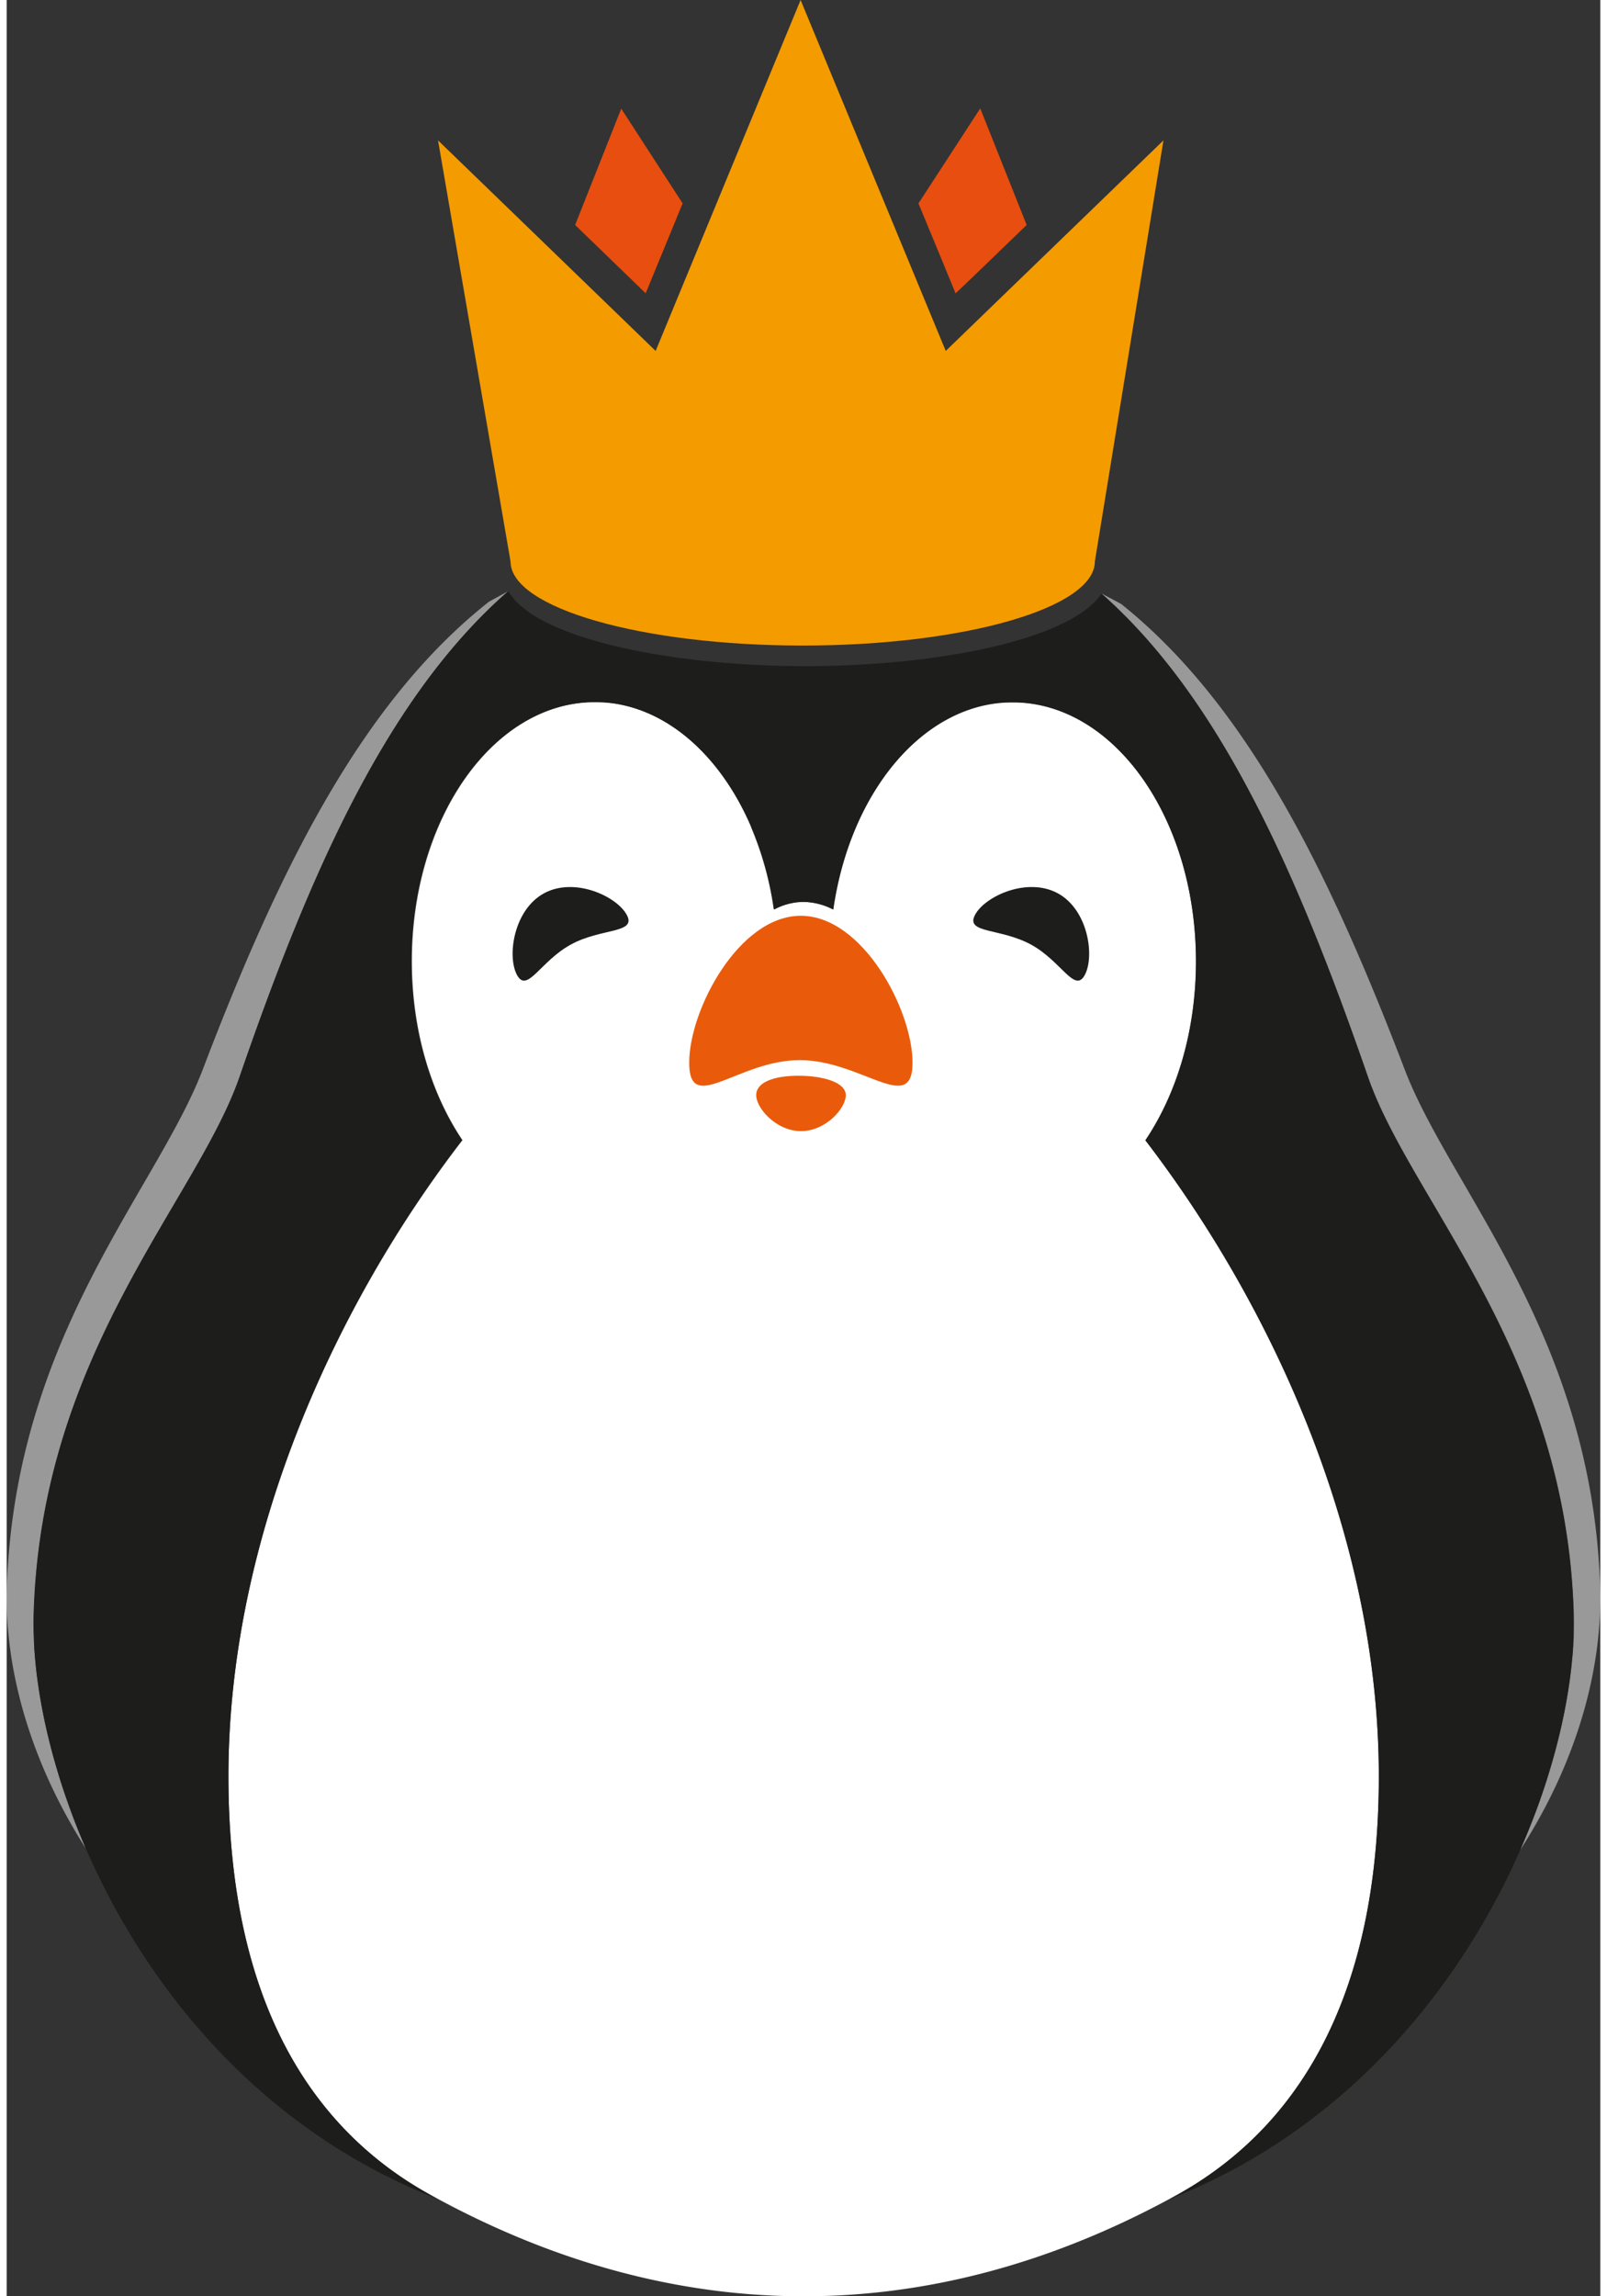
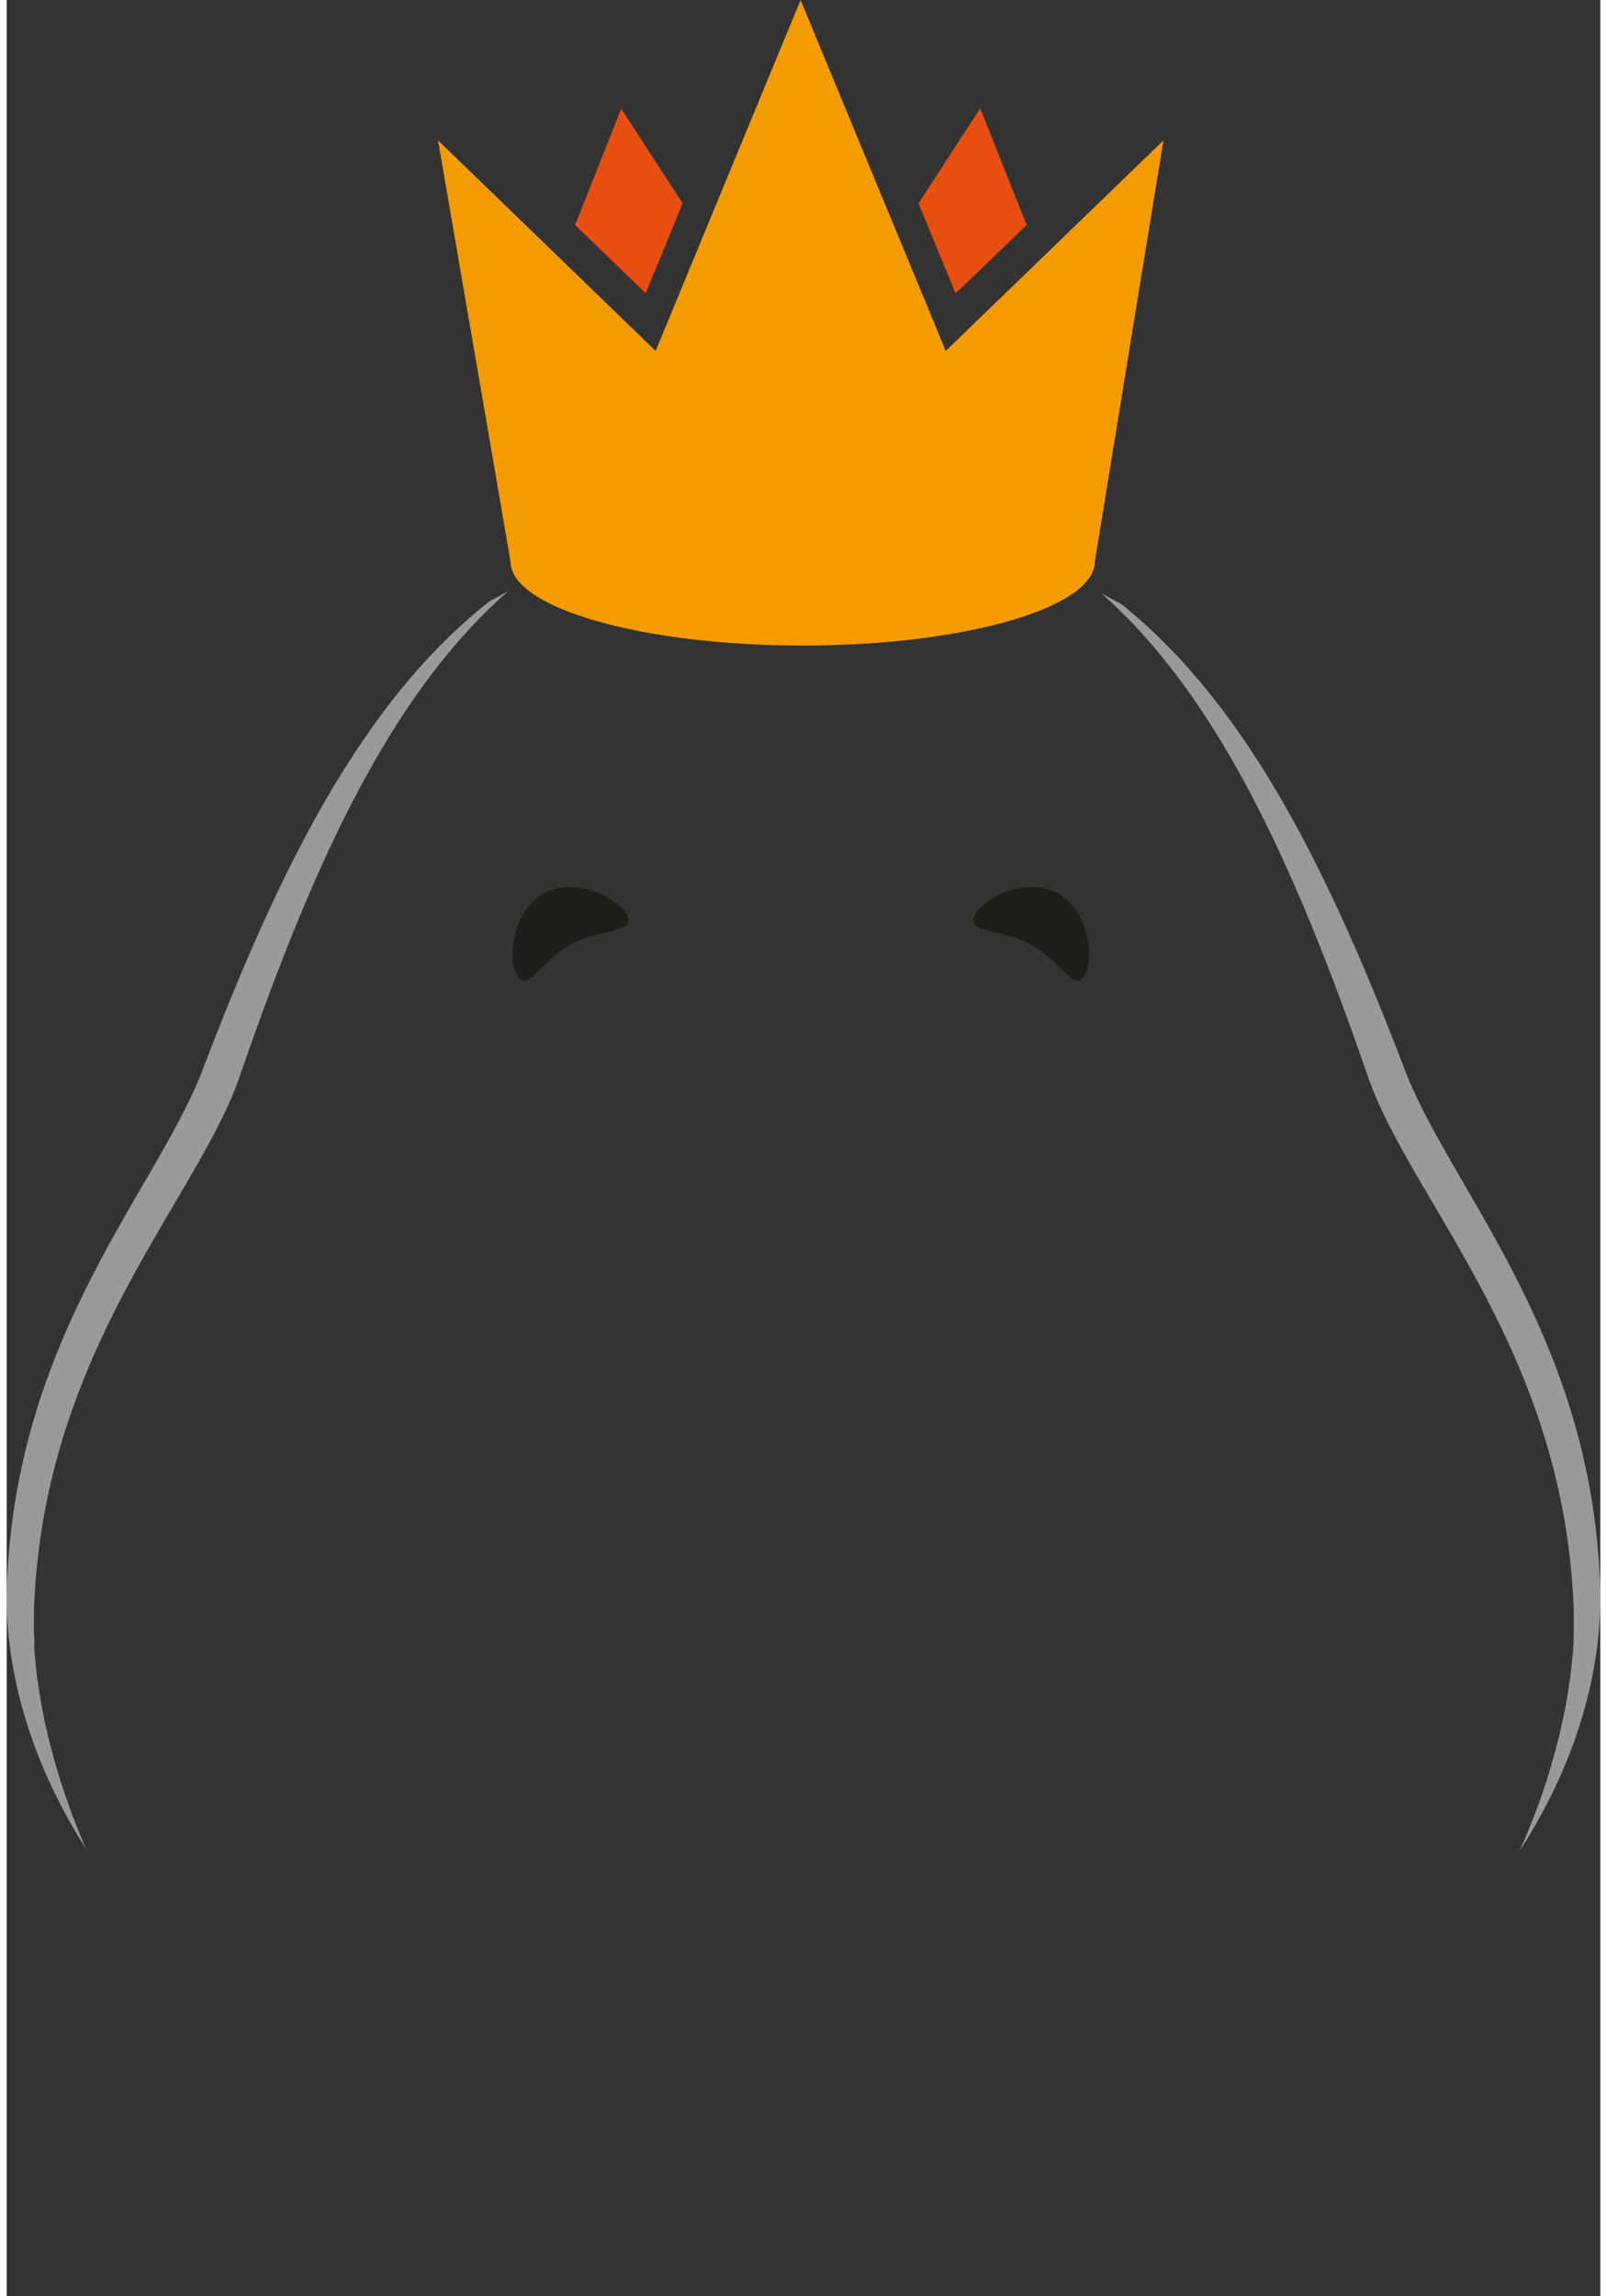
<svg xmlns="http://www.w3.org/2000/svg" viewBox="0 0 269.22 387.83" width="35" height="50">
  <rect x="0" y="0" width="269.22" height="387.83" fill="#333333" stroke="none" />
-   <path d="M196.42 371.4c.62-.32 1.24-.66 1.85-1l.18-.11c.45-.25.89-.52 1.33-.79l.52-.3c18.87-11.68 31.51-33.24 31.51-69.2 0-40.81-18.39-80-39.45-107.42 5.3-7.87 8.54-18.48 8.54-30.23 0-23.68-13.26-42.95-29.91-43.73h-2.3a3.23 3.23 0 00-.44 0l-.8.07-.48.06-1 .15-.69.14-.59.13-.66.17-.44.12a22.2 22.2 0 00-2.52.9l-.13.06c-7.19 3.08-13.28 9.79-17.21 18.61a55.16 55.16 0 00-4.12 14.45v.12a12.06 12.06 0 00-5-1.28h-.7a12.84 12.84 0 00-4.33 1.25 55.52 55.52 0 00-3.82-13.85v-.09c-4.52-10.53-12.08-18.16-21-20.41a21.55 21.55 0 00-2.64-.5h-.09l-1.14-.11h-2.54c-16.64.79-29.9 20.06-29.9 43.73 0 11.75 3.26 22.36 8.55 30.23C55.9 219.9 37.46 259.18 37.46 300c0 34.57 11.58 55.79 29.33 67.79 1.29.85 2.61 1.68 4 2.46.69.4 1.37.78 2.06 1.14 40.69 21.94 83 21.91 123.59 0z" fill="#FFFFFF" />
  <path d="M95.31 159.53c-5.13 2.78-7.37 8.29-9.09 5.16s-.6-11 4.54-13.81 12.3.48 14 3.65-4.33 2.18-9.45 5zM173.03 159.53c5.13 2.78 7.38 8.29 9.09 5.16s.61-11-4.54-13.81-12.34.48-14 3.65 4.27 2.18 9.45 5z" fill="#1D1D1B" />
-   <path d="M133.97 179.05c-10.43 0-18.67 9.42-18.67.45s8.41-24.83 18.85-24.83 18.88 15.87 18.88 24.83-8.64-.45-19.06-.45z" fill="#E95B0B" />
-   <path d="M133.76 181.69c4.17 0 8 1.11 8 3.29s-3.37 6.06-7.57 6.06-7.57-3.88-7.57-6.06 2.92-3.29 7.14-3.29z" fill="#E95B0B" />
  <g opacity="0.5" fill="#FFFFFF">
    <path d="M269.19 268c-1.37-42.46-25.25-67.07-33-87.32-13-34-26.8-61.77-47.91-78.67l-3.3-1.76c19.82 17.53 32.78 46.33 45 81.62 7.27 21 33.47 46.55 34.76 90.61v3.24a15.82 15.82 0 01-.07 1.81 5.37 5.37 0 01-.05.89c0 .66-.11 1.33-.17 2l-.06.69c-.09.9-.21 1.8-.33 2.73l-.12.79c-.1.68-.21 1.37-.33 2.06-.06.35-.12.71-.19 1.07-.12.64-.24 1.3-.38 1.95l-.21 1c-.2.92-.41 1.84-.64 2.77-.05.22-.11.44-.17.67-.21.83-.43 1.67-.67 2.52l-.33 1.16c-.2.66-.39 1.32-.6 2-.12.4-.25.81-.38 1.22-.24.72-.48 1.44-.73 2.17-.12.33-.23.66-.34 1-.36 1-.74 2-1.14 3-.14.36-.28.72-.43 1.08q-.42 1.06-.87 2.13c-.17.43-.36.85-.54 1.27l-.35.83c10.03-15.53 13.97-31.37 13.55-44.53zM12.55 310.26c-.23-.56-.46-1.13-.68-1.69s-.4-1-.59-1.49c-.25-.67-.49-1.32-.72-2s-.46-1.28-.68-1.92-.47-1.4-.7-2.1c-.15-.47-.29-.93-.43-1.4s-.35-1.16-.51-1.73-.27-.92-.39-1.37c-.18-.64-.34-1.28-.5-1.91-.1-.37-.2-.74-.28-1.11-.23-.94-.45-1.88-.65-2.81l-.21-1.08c-.13-.63-.25-1.26-.37-1.88-.06-.38-.13-.76-.19-1.13-.11-.65-.21-1.28-.3-1.92-.05-.3-.1-.62-.14-.92-.12-.91-.23-1.81-.32-2.69a2.6 2.6 0 00-.05-.62c-.07-.7-.12-1.39-.17-2.08v-.87a15.65 15.65 0 00-.07-1.82v-3.22c1.26-44 27.43-69.57 34.73-90.59 12.25-35.57 25.34-64.54 45.41-82.07l-3.26 1.78c-21.39 16.9-35.33 44.81-48.39 79.1C25.31 201 1.46 225.58.03 268c-.42 13 3.45 28.67 13.31 44.17l-.18-.43z" fill="#FFFFFF" />
  </g>
-   <path d="M229.95 181.91c-12.19-35.29-25.15-64.09-45-81.62-5.43 7.93-28.33 12.22-50 12.22-22.22 0-45.54-4.52-50.21-12.67-20.07 17.53-33.16 46.5-45.41 82.07-7.3 21-33.47 46.55-34.78 90.61-.83 28.12 19.48 79.91 68.3 98.88-21.13-11.12-35.39-33-35.39-71.42 0-40.8 18.45-80.08 39.44-107.42-5.29-7.87-8.55-18.48-8.55-30.22 0-24.17 13.82-43.76 31-43.76 14.94 0 27.43 15.06 30.3 35.05a10.33 10.33 0 0110 0c2.86-20 15.36-35 30.28-35 17.13 0 31 19.59 31 43.76 0 11.74-3.25 22.35-8.55 30.22 21 27.39 39.42 66.57 39.42 107.39 0 38.37-14.38 60.34-35.38 71.42 48.51-19 69.1-70.76 68.29-98.88-1.29-44.08-27.49-69.61-34.76-90.63z" fill="#1D1D1B" />
  <path d="M183.83 94.84c0 7.83-22.08 14.19-49.35 14.19s-49.36-6.36-49.36-14.19L72.87 23.71l36.76 35.56L134.12 0l24.52 59.27 36.78-35.56z" fill="#F49B00" />
  <path d="M114.19 34.35l-10.37-16L96.03 38c5.83 5.65 10.7 10.34 11.92 11.54.56-1.4 3.08-7.48 6.24-15.19zM172.31 38l-7.84-19.69-10.44 16.04c3.2 7.74 5.71 13.79 6.27 15.2 1.28-1.17 6.14-5.89 12.01-11.55z" fill="#E74E0F" />
</svg>